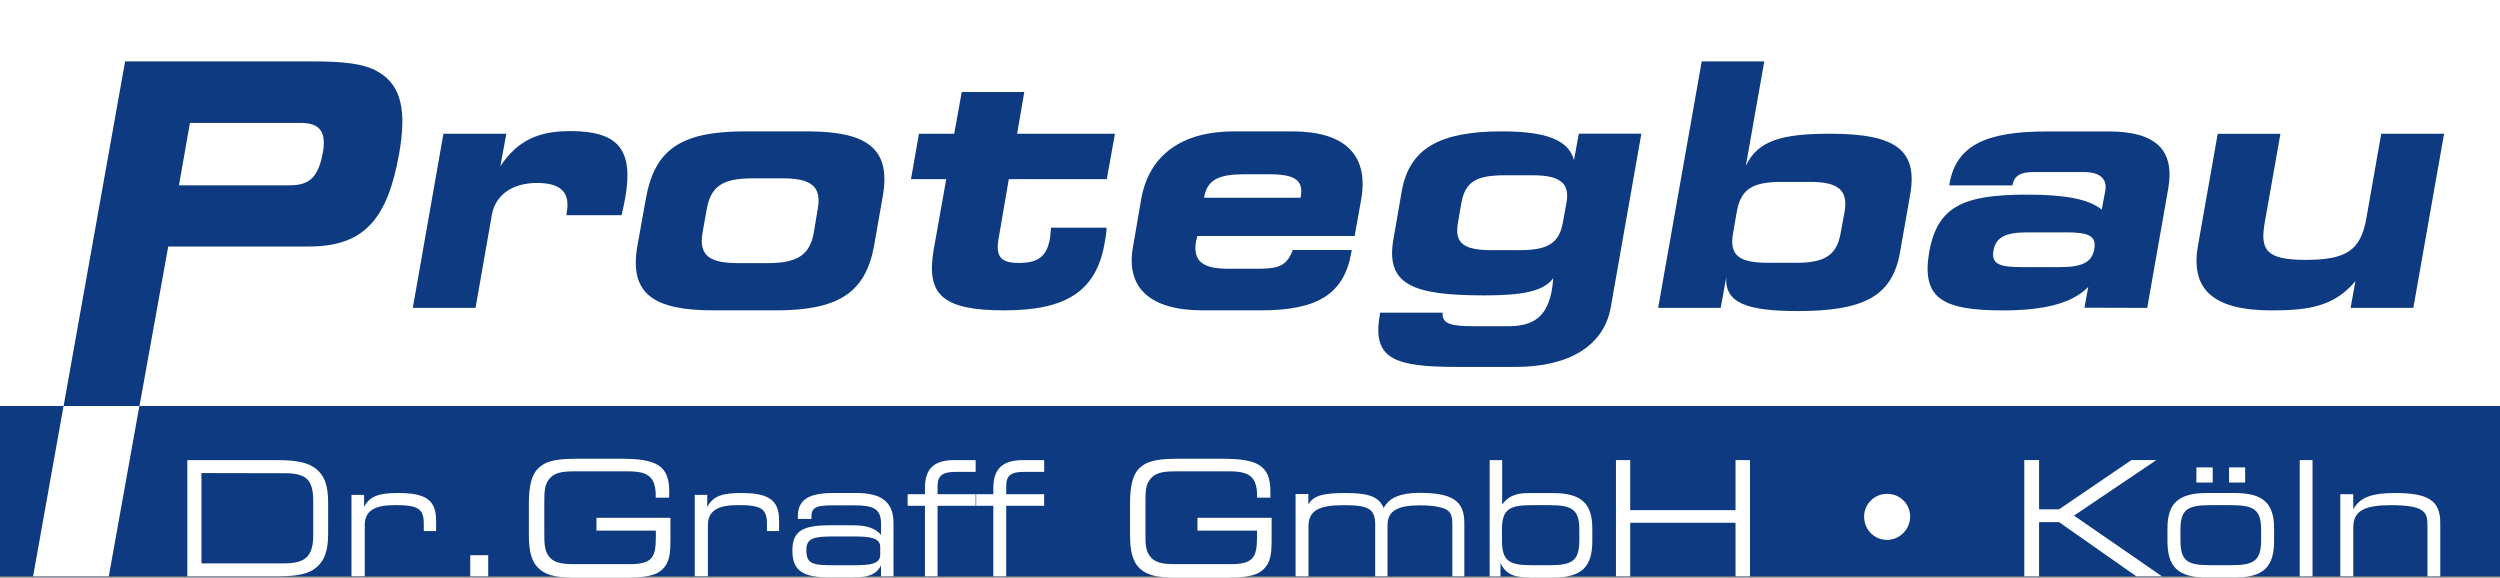
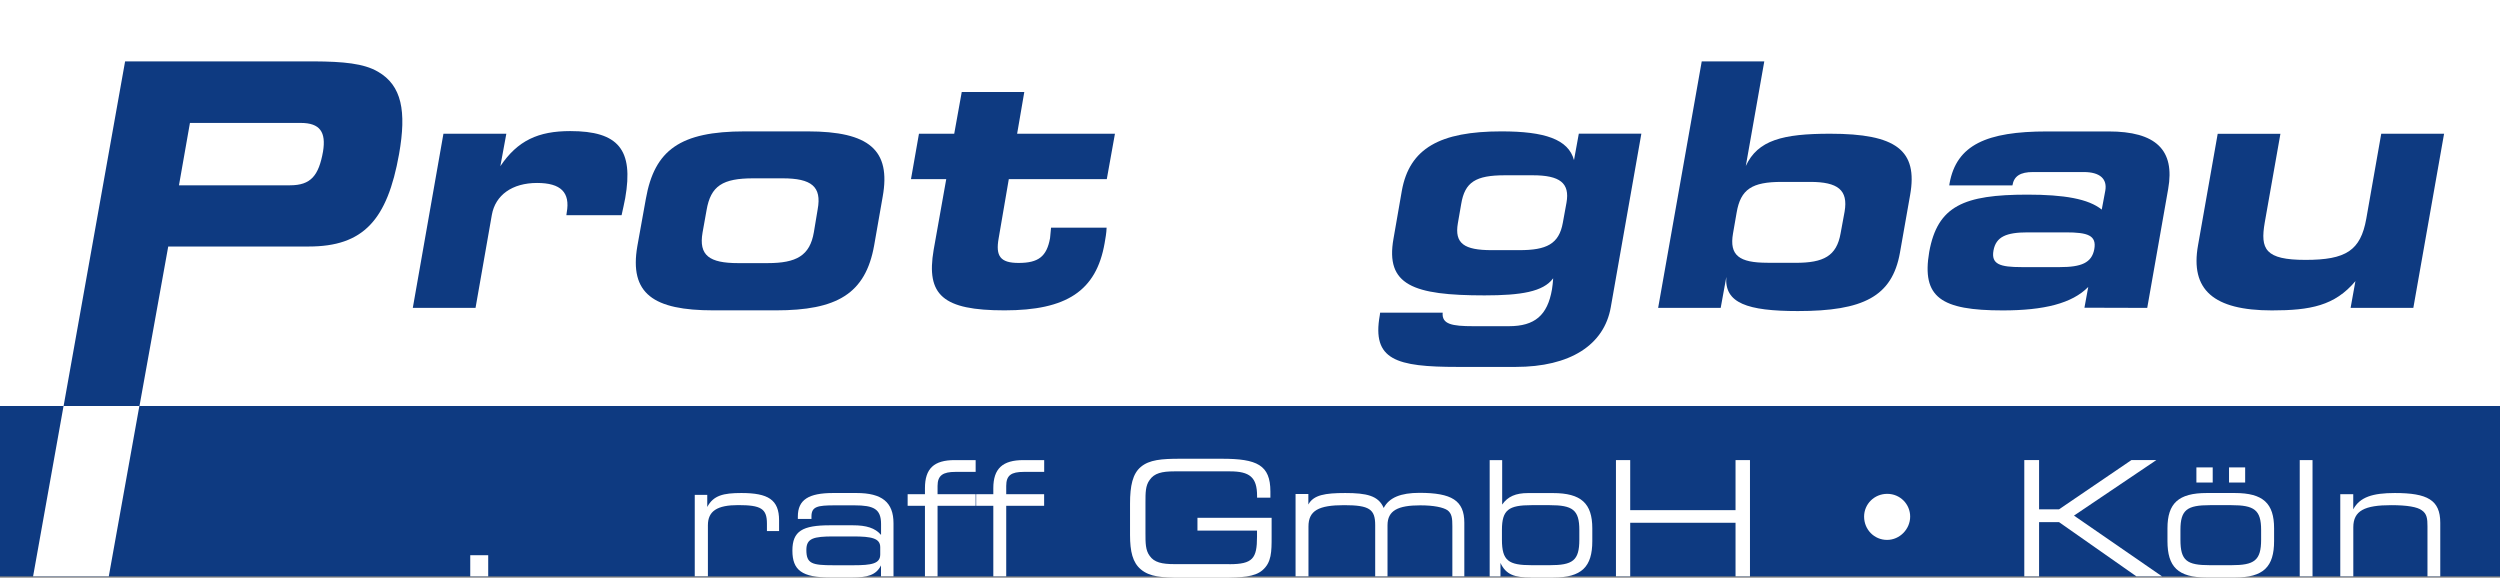
<svg xmlns="http://www.w3.org/2000/svg" id="Ebene_1" data-name="Ebene 1" viewBox="0 0 426.05 98.45">
  <rect x="0" y="0" width="426.05" height="98.45" fill="#808080" stroke="none" />
  <defs>
    <style>
      .cls-1, .cls-2 {
        fill: #fff;
      }

      .cls-1, .cls-3 {
        fill-rule: evenodd;
      }

      .cls-4, .cls-3 {
        fill: #0e3a81;
      }
    </style>
  </defs>
  <rect class="cls-2" width="426.05" height="69.19" />
  <rect class="cls-4" y="69.19" width="426.05" height="29.03" />
  <path class="cls-3" d="M51.25,20.95h-18.88l-1.87,10.63h18.91c3.57,0,4.9-1.64,5.64-5.75.54-3.32-.51-4.88-3.8-4.88ZM53.52,10.46c4.96.03,8.47.34,10.89,1.76,4.08,2.35,4.88,6.75,3.6,14.03-2.01,11.28-6.1,15.76-15.39,15.76h-23.95l-4.9,27.18h-12.93L21.32,10.46h32.2Z" />
  <polygon class="cls-1" points="23.75 69.19 18.54 98.22 5.64 98.22 10.83 69.19 23.75 69.19" />
  <path class="cls-3" d="M85.27,28.32c2.95-4.39,6.49-5.98,11.9-5.98,8.22,0,10.83,3.15,9.38,11.42-.17.93-.4,1.9-.62,2.92h-9.41l.06-.45c.62-3.43-.99-5.05-5.05-5.05-4.25,0-7.11,2.07-7.71,5.44l-2.78,15.85h-10.69l5.22-29.68h10.72l-1.02,5.53Z" />
  <path class="cls-3" d="M125.8,44.84h5.02c4.88,0,7.2-1.25,7.88-5.27l.65-3.91c.71-3.86-1.05-5.27-5.98-5.27h-4.99c-5.22,0-7.26,1.27-7.97,5.44l-.68,3.8c-.68,3.91,1.16,5.21,6.07,5.21ZM121.58,52.89c-10.23,0-14.37-2.83-12.96-10.97l1.45-8.05c1.47-8.3,5.84-11.48,16.84-11.48h10.74c10.49,0,14.2,3.2,12.78,11.11l-1.45,8.28c-1.47,8.33-6.41,11.11-16.75,11.11h-10.66Z" />
  <path class="cls-3" d="M161.26,30.53h-6.01l1.36-7.74h6.01l1.28-7.11h10.66l-1.22,7.11h16.67l-1.39,7.74h-16.7l-1.73,10.09c-.54,3.03.28,4.19,3.4,4.19,3.37,0,4.79-1.08,5.36-4.22.06-.54.11-1.1.17-1.79h9.47c-.03.94-.2,1.81-.34,2.64-1.42,8.16-6.52,11.45-17.06,11.45s-13.38-2.61-12.08-10.29l2.15-12.08Z" />
-   <path class="cls-3" d="M220.31,42.6h10.06l-.08.45c-1.25,7.17-5.92,9.84-15.39,9.84h-9.95c-9.07,0-13.15-3.94-11.85-10.91l1.39-8.08c1.33-7.43,6.86-11.51,15.79-11.51h9.98c8.93,0,13.01,4.02,11.73,11.51l-1.13,6.32h-26.82c-.03.31-.17.6-.2.82-.6,3.46,1.08,4.76,5.5,4.76h4.51c3.63,0,5.36-.17,6.46-3.2ZM205.23,33.7h16.41l.03-.14c.54-2.92-1.13-3.86-5.33-3.86h-4.37c-4.22,0-6.24.94-6.75,3.86v.14Z" />
  <path class="cls-3" d="M254.21,42.63h4.73c4.59,0,6.75-1.02,7.4-4.68l.62-3.4c.6-3.37-1.13-4.68-5.76-4.68h-4.73c-4.99,0-6.83,1.16-7.45,4.88l-.57,3.29c-.6,3.46,1.08,4.59,5.76,4.59ZM264.67,47.45c-1.67,2.27-5.47,2.89-11.68,2.89-12.19,0-16.92-1.76-15.51-9.67l1.42-8.16c1.3-7.23,6.49-10.12,16.98-10.12,7.34,0,11.4,1.33,12.36,4.9l.82-4.51h10.66l-5.21,29.57c-1.13,6.46-6.95,10.18-16.21,10.18h-9.89c-10.49,0-14.63-1.19-13.27-8.79l.06-.45h10.66c-.17,1.96,1.56,2.3,5.22,2.3h6.07c4.39,0,6.58-1.84,7.34-6.29.11-.6.14-1.16.2-1.84Z" />
  <path class="cls-3" d="M301.21,44.79h4.82c4.73,0,6.97-1.13,7.65-5.05l.68-3.69c.62-3.66-1.13-5.05-5.87-5.05h-4.85c-5.07,0-7,1.25-7.68,5.22l-.62,3.57c-.65,3.74,1.05,4.99,5.87,4.99ZM297.52,28.29c2.04-4.42,6.32-5.5,14.37-5.5,11.25,0,14.99,2.81,13.63,10.46l-1.73,9.81c-1.33,7.48-6.26,9.95-17.4,9.95-8.62,0-12.53-1.36-12.19-5.81l-.96,5.27h-10.66l7.43-42.01h10.66l-3.15,17.83Z" />
  <path class="cls-3" d="M352.06,39.6h-6.49c-3.66,0-5.41.74-5.84,3.09-.42,2.35,1.11,2.83,4.79,2.83h6.52c3.63,0,5.44-.71,5.87-3.06.42-2.35-1.11-2.86-4.85-2.86ZM365.92,52.47l-10.69-.03.65-3.54c-2.75,2.81-7.54,4-14.57,4-10.52,0-13.86-2.21-12.53-9.98,1.42-7.82,5.87-9.75,16.73-9.75,6.24,0,10.4.71,12.67,2.55l.6-3.2c.37-2.01-.88-3.2-3.66-3.2h-8.67c-2.13,0-3.23.68-3.49,2.27h-10.77l.06-.37c1.19-6.52,6.29-8.82,16.61-8.82h10.49c8.02,0,11.34,3.12,10.15,9.81l-3.57,20.27Z" />
  <path class="cls-3" d="M405.81,22.79h10.71l-5.24,29.68h-10.69l.82-4.56c-3.51,4.19-7.68,4.99-14.23,4.99-9.95,0-13.95-3.51-12.59-11.11l3.35-18.99h10.69l-2.67,15.11c-.79,4.56.06,6.38,6.95,6.38s9.38-1.59,10.35-7l2.55-14.49Z" />
-   <path class="cls-1" d="M48.39,80.65l-14.06-.03v15.39h14.06c3.66,0,4.99-1.19,4.99-4.82v-5.73c0-3.71-1.13-4.82-4.99-4.82ZM46.77,78.41c3.06,0,5.27.2,6.83,1.3,1.73,1.22,2.32,3.06,2.32,5.92v5.33c0,2.89-.59,4.73-2.32,5.98-1.56,1.11-3.77,1.28-6.83,1.28h-14.85v-19.81h14.85Z" />
-   <path class="cls-1" d="M59.9,98.22v-13.89h2.15v2.07c1.02-1.98,2.75-2.38,5.84-2.38,4.56,0,6.43,1.13,6.43,4.65v1.84h-2.1v-1.28c0-2.55-.99-3.15-4.9-3.15-3.54,0-5.16.99-5.16,3.43v8.7h-2.27Z" />
  <rect class="cls-2" x="80.14" y="94.62" width="3.06" height="3.6" />
-   <path class="cls-1" d="M107.09,96.15c4,0,4.68-.99,4.68-4.68v-1.05h-10.12v-2.18h12.61v3.23c0,2.55,0,4.39-1.56,5.73-1.33,1.11-3.54,1.25-6.89,1.25h-7.09c-3.12,0-5.24-.14-6.72-1.42-1.42-1.16-1.87-3.03-1.87-5.87v-5.33c0-3.06.45-5.1,1.87-6.26,1.42-1.22,3.51-1.39,6.69-1.39h7.11c5.95,0,8.25,1.05,8.25,5.58,0,.31,0,.65-.03,1.05h-2.27v-.31c0-3.15-1.25-4.17-4.59-4.17h-9.47c-2.13,0-3.4.31-4.22,1.47-.68.96-.71,2.15-.71,3.83v5.24c0,1.67.03,2.89.71,3.85.77,1.13,2.1,1.42,4.22,1.42h9.38Z" />
  <path class="cls-1" d="M118.4,98.22v-13.89h2.13v2.07c1.05-1.98,2.75-2.38,5.81-2.38,4.56,0,6.43,1.13,6.43,4.65v1.84h-2.07v-1.28c0-2.55-1.02-3.15-4.9-3.15-3.54,0-5.16.99-5.16,3.43v8.7h-2.24Z" />
-   <path class="cls-1" d="M150.01,94.48v-1.22c0-1.53-1.47-1.84-4.59-1.84h-3.35c-3.43,0-4.65.31-4.65,2.3,0,2.35.96,2.61,4.65,2.61h3.35c3.12,0,4.59-.26,4.59-1.84ZM145.98,84.02c4.31,0,6.29,1.56,6.29,5.16v9.04h-2.13v-1.87c-.82,1.67-2.35,2.07-4.93,2.07h-3.68c-4.88,0-6.49-1.25-6.49-4.59s1.73-4.31,6.41-4.31h3.91c2.27,0,3.77.45,4.79,1.64v-1.87c0-2.55-1.25-3.17-4.54-3.17h-3.32c-2.98,0-4,.2-4,1.9v.42h-2.32v-.42c0-2.86,1.84-4,6.01-4h4Z" />
+   <path class="cls-1" d="M150.01,94.48v-1.22c0-1.53-1.47-1.84-4.59-1.84h-3.35c-3.43,0-4.65.31-4.65,2.3,0,2.35.96,2.61,4.65,2.61h3.35c3.12,0,4.59-.26,4.59-1.84ZM145.98,84.02c4.31,0,6.29,1.56,6.29,5.16v9.04h-2.13v-1.87c-.82,1.67-2.35,2.07-4.93,2.07h-3.68c-4.88,0-6.49-1.25-6.49-4.59s1.73-4.31,6.41-4.31h3.91c2.27,0,3.77.45,4.79,1.64v-1.87c0-2.55-1.25-3.17-4.54-3.17h-3.32c-2.98,0-4,.2-4,1.9v.42h-2.32v-.42c0-2.86,1.84-4,6.01-4h4" />
  <path class="cls-1" d="M157.63,98.22v-12.02h-2.95v-1.98h2.95v-1.02c0-3.35,1.53-4.79,5.07-4.79h3.57v2.01h-3.46c-2.07,0-3.03.57-3.03,2.38v1.42h6.49v1.98h-6.49v12.02h-2.15Z" />
  <path class="cls-1" d="M169.28,98.22v-12.02h-2.92v-1.98h2.92v-1.02c0-3.35,1.59-4.79,5.13-4.79h3.54v2.01h-3.49c-2.1,0-2.98.57-2.98,2.38v1.42h6.46v1.98h-6.46v12.02h-2.21Z" />
  <path class="cls-1" d="M209.51,96.15c4,0,4.71-.99,4.71-4.68v-1.05h-10.15v-2.18h12.64v3.23c0,2.55,0,4.39-1.59,5.73-1.3,1.11-3.51,1.25-6.86,1.25h-7.12c-3.09,0-5.22-.14-6.72-1.42-1.39-1.16-1.84-3.03-1.84-5.87v-5.33c0-3.06.45-5.1,1.84-6.26,1.45-1.22,3.54-1.39,6.69-1.39h7.14c5.95,0,8.25,1.05,8.25,5.58v1.05h-2.27v-.31c0-3.15-1.25-4.17-4.62-4.17h-9.47c-2.13,0-3.43.31-4.22,1.47-.71.96-.71,2.15-.71,3.83v5.24c0,1.67,0,2.89.71,3.85.77,1.13,2.1,1.42,4.22,1.42h9.35Z" />
  <path class="cls-1" d="M223,98.22h-2.21v-14.03h2.18v1.79c.88-1.64,2.86-1.96,6.29-1.96,3.63,0,5.67.45,6.55,2.55.93-1.78,2.92-2.58,6.09-2.58,5.5,0,7.65,1.3,7.65,5.1v9.13h-2.04v-8.53c0-1.3-.06-2.18-.85-2.75-.74-.48-2.3-.82-4.62-.82-3.8,0-5.58.88-5.58,3.4v8.7h-2.1v-8.73c0-2.69-.96-3.4-5.3-3.4s-6.07.93-6.07,3.63v8.5Z" />
  <path class="cls-1" d="M260.9,98.42c-2.72,0-4.25-.45-5.19-2.49v2.3h-1.84v-19.81h2.13v7.57c.96-1.39,2.33-1.96,4.39-1.96h4.28c4.79,0,6.69,1.76,6.69,6.01v2.18c0,4.37-1.79,6.21-6.69,6.21h-3.77ZM261.01,96.32h3.09c3.91,0,5.05-.77,5.05-4.34v-1.67c0-3.43-1.16-4.22-5.05-4.22h-3.09c-3.91,0-5.05.79-5.05,4.22v1.67c0,3.57,1.11,4.34,5.05,4.34Z" />
  <polygon class="cls-1" points="277.82 98.22 275.39 98.22 275.39 78.41 277.82 78.41 277.82 86.94 295.77 86.94 295.77 78.41 298.23 78.41 298.23 98.22 295.77 98.22 295.77 89.09 277.82 89.09 277.82 98.22" />
  <path class="cls-1" d="M317.68,88.04c0-2.13,1.73-3.88,3.94-3.88s3.91,1.76,3.91,3.88-1.76,3.97-3.94,3.97-3.91-1.76-3.91-3.97Z" />
  <polygon class="cls-1" points="347.5 98.22 344.98 98.22 344.98 78.41 347.5 78.41 347.5 86.8 350.9 86.8 363.23 78.41 367.48 78.41 353.45 87.87 368.45 98.22 364.08 98.22 350.9 88.98 347.5 88.98 347.5 98.22" />
  <path class="cls-1" d="M379.87,82.23v-2.58h2.75v2.58h-2.75ZM374.31,82.23v-2.58h2.78v2.58h-2.78ZM376.07,98.42c-4.93,0-6.69-1.84-6.69-6.21v-2.18c0-4.25,1.87-6.01,6.69-6.01h4.79c4.82,0,6.69,1.76,6.69,6.01v2.18c0,4.37-1.79,6.21-6.69,6.21h-4.79ZM376.61,96.32h3.66c3.88,0,5.07-.77,5.07-4.34v-1.67c0-3.43-1.19-4.22-5.07-4.22h-3.66c-3.88,0-5.02.79-5.02,4.22v1.67c0,3.57,1.08,4.34,5.02,4.34Z" />
  <rect class="cls-2" x="391.92" y="78.41" width="2.18" height="19.81" />
  <path class="cls-1" d="M398.83,98.22v-14h2.21v2.58c1.13-2.1,3.32-2.78,7.09-2.78,5.56,0,7.74,1.19,7.74,5.07v9.13h-2.18v-8.53c0-1.28-.09-2.13-.96-2.72-.74-.57-2.49-.88-5.22-.88-4.51,0-6.46.93-6.46,3.77v8.36h-2.21Z" />
</svg>